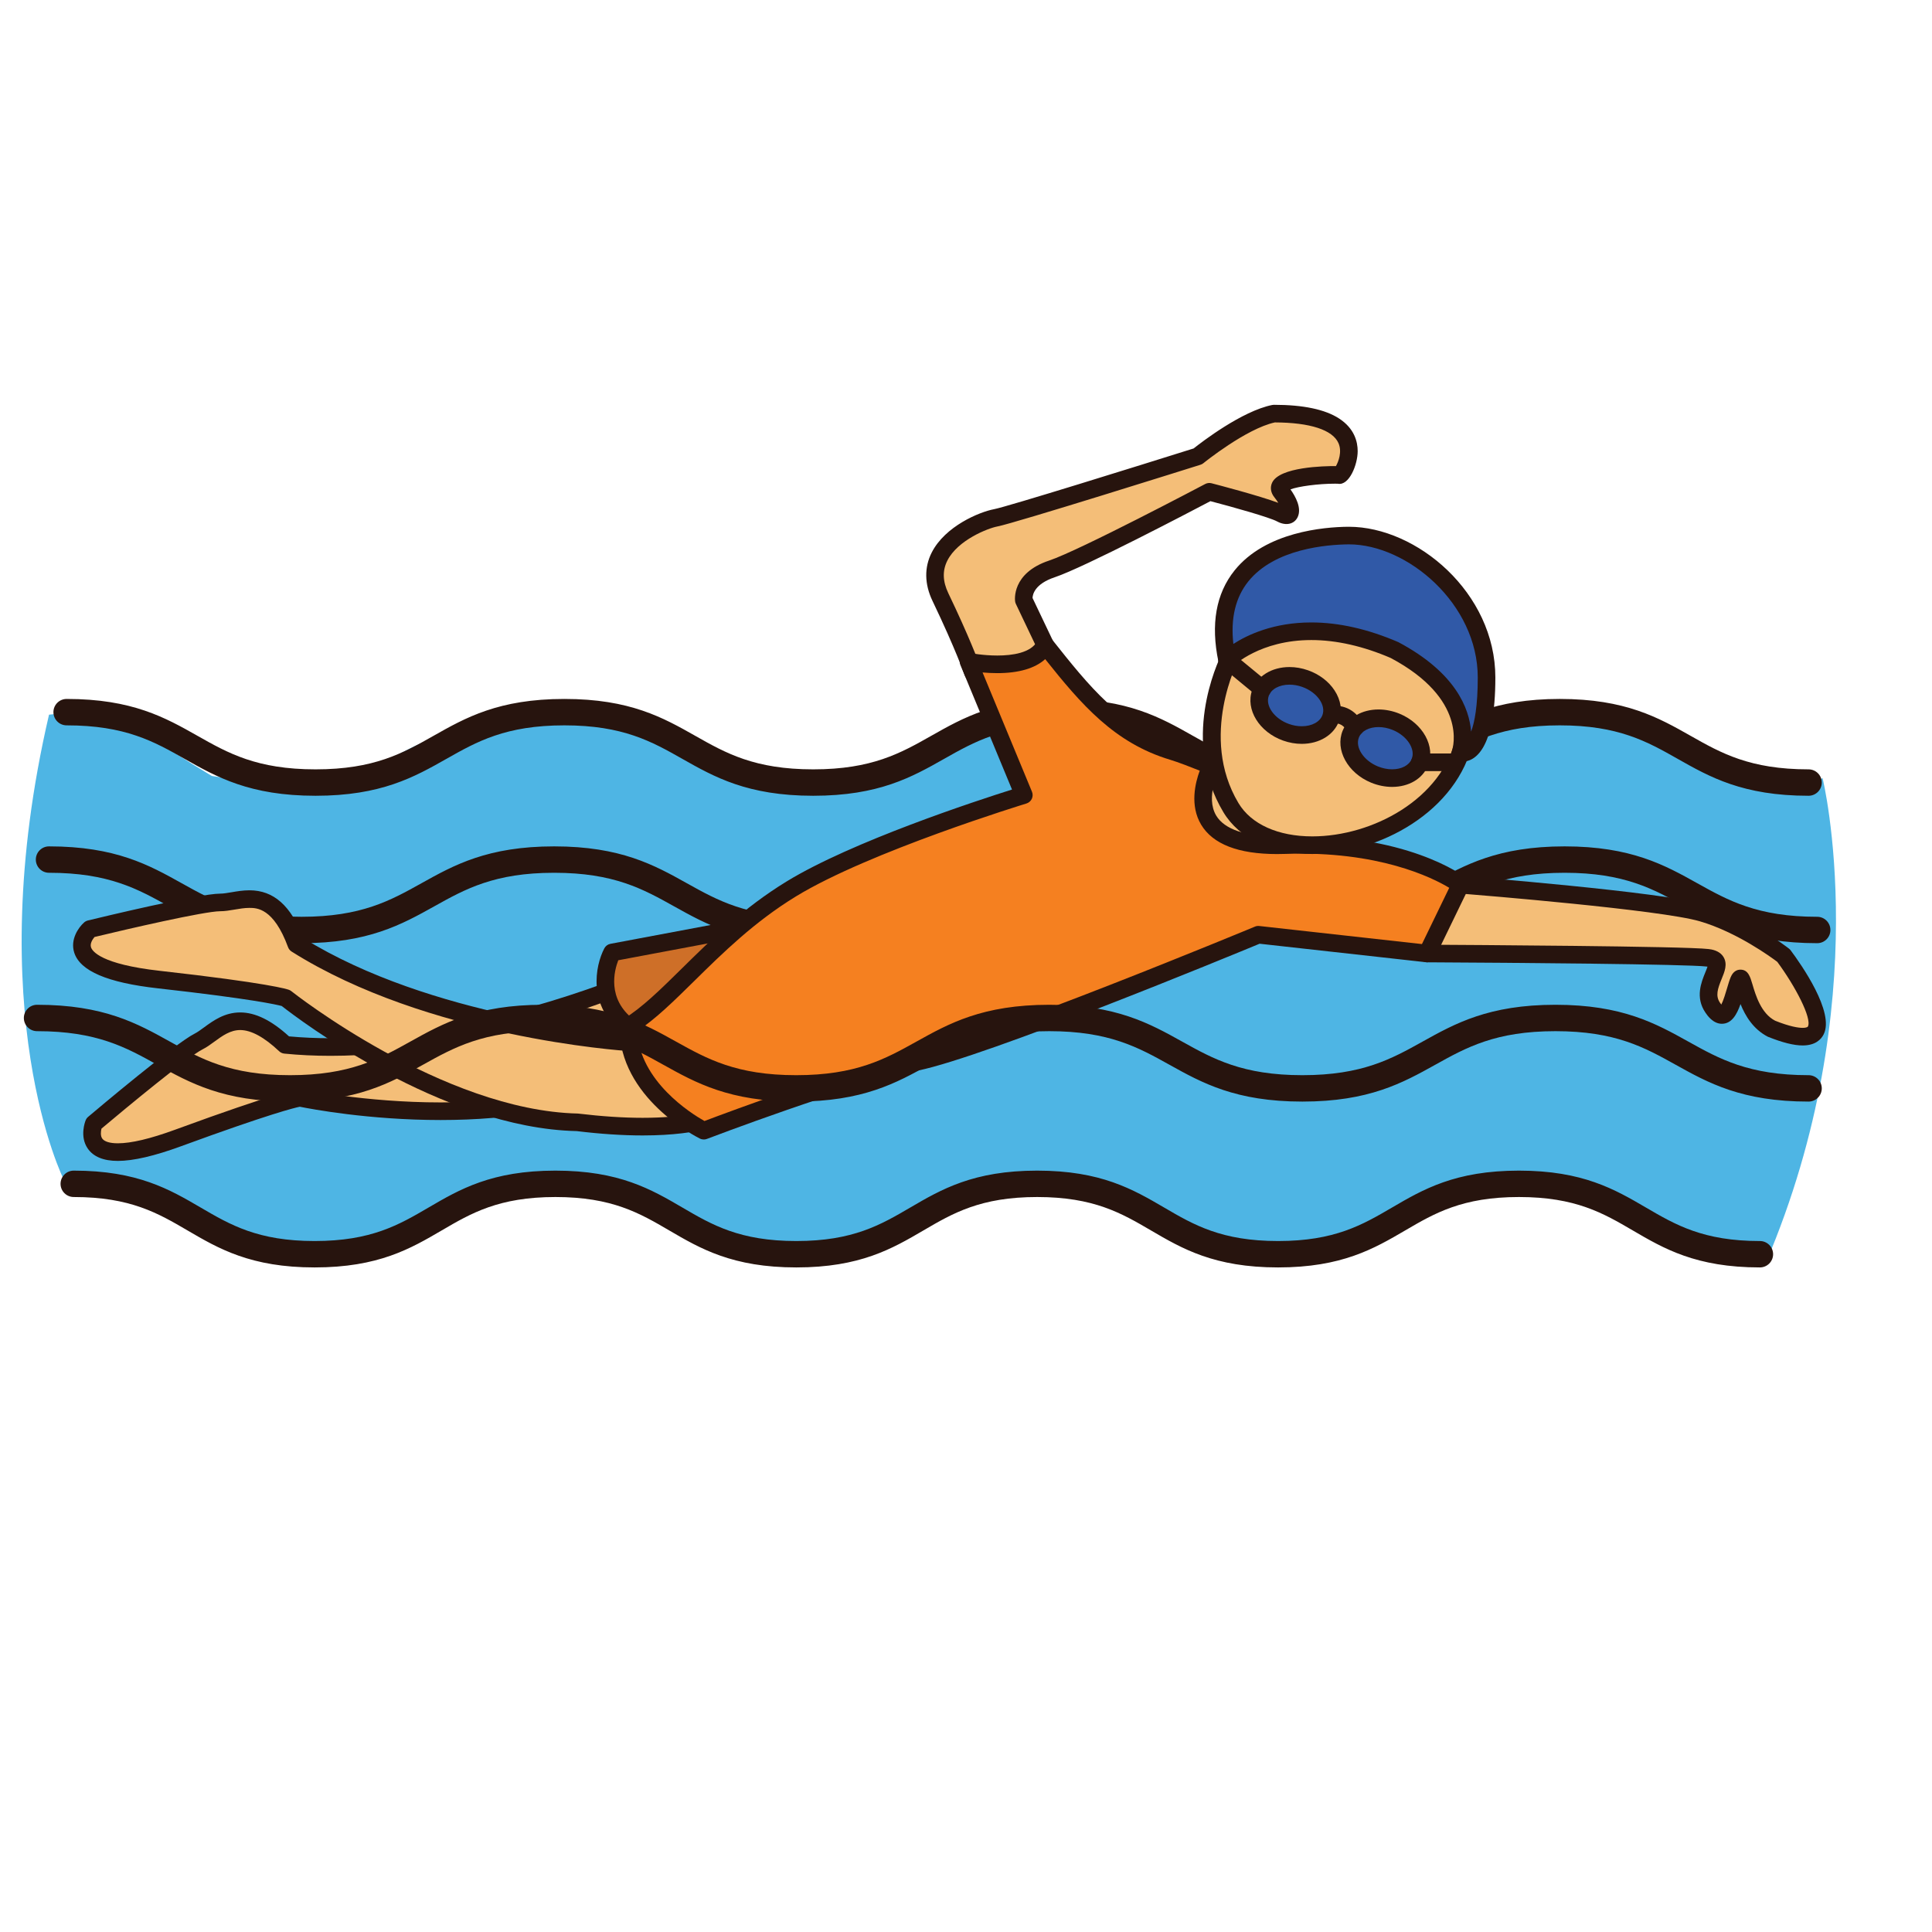
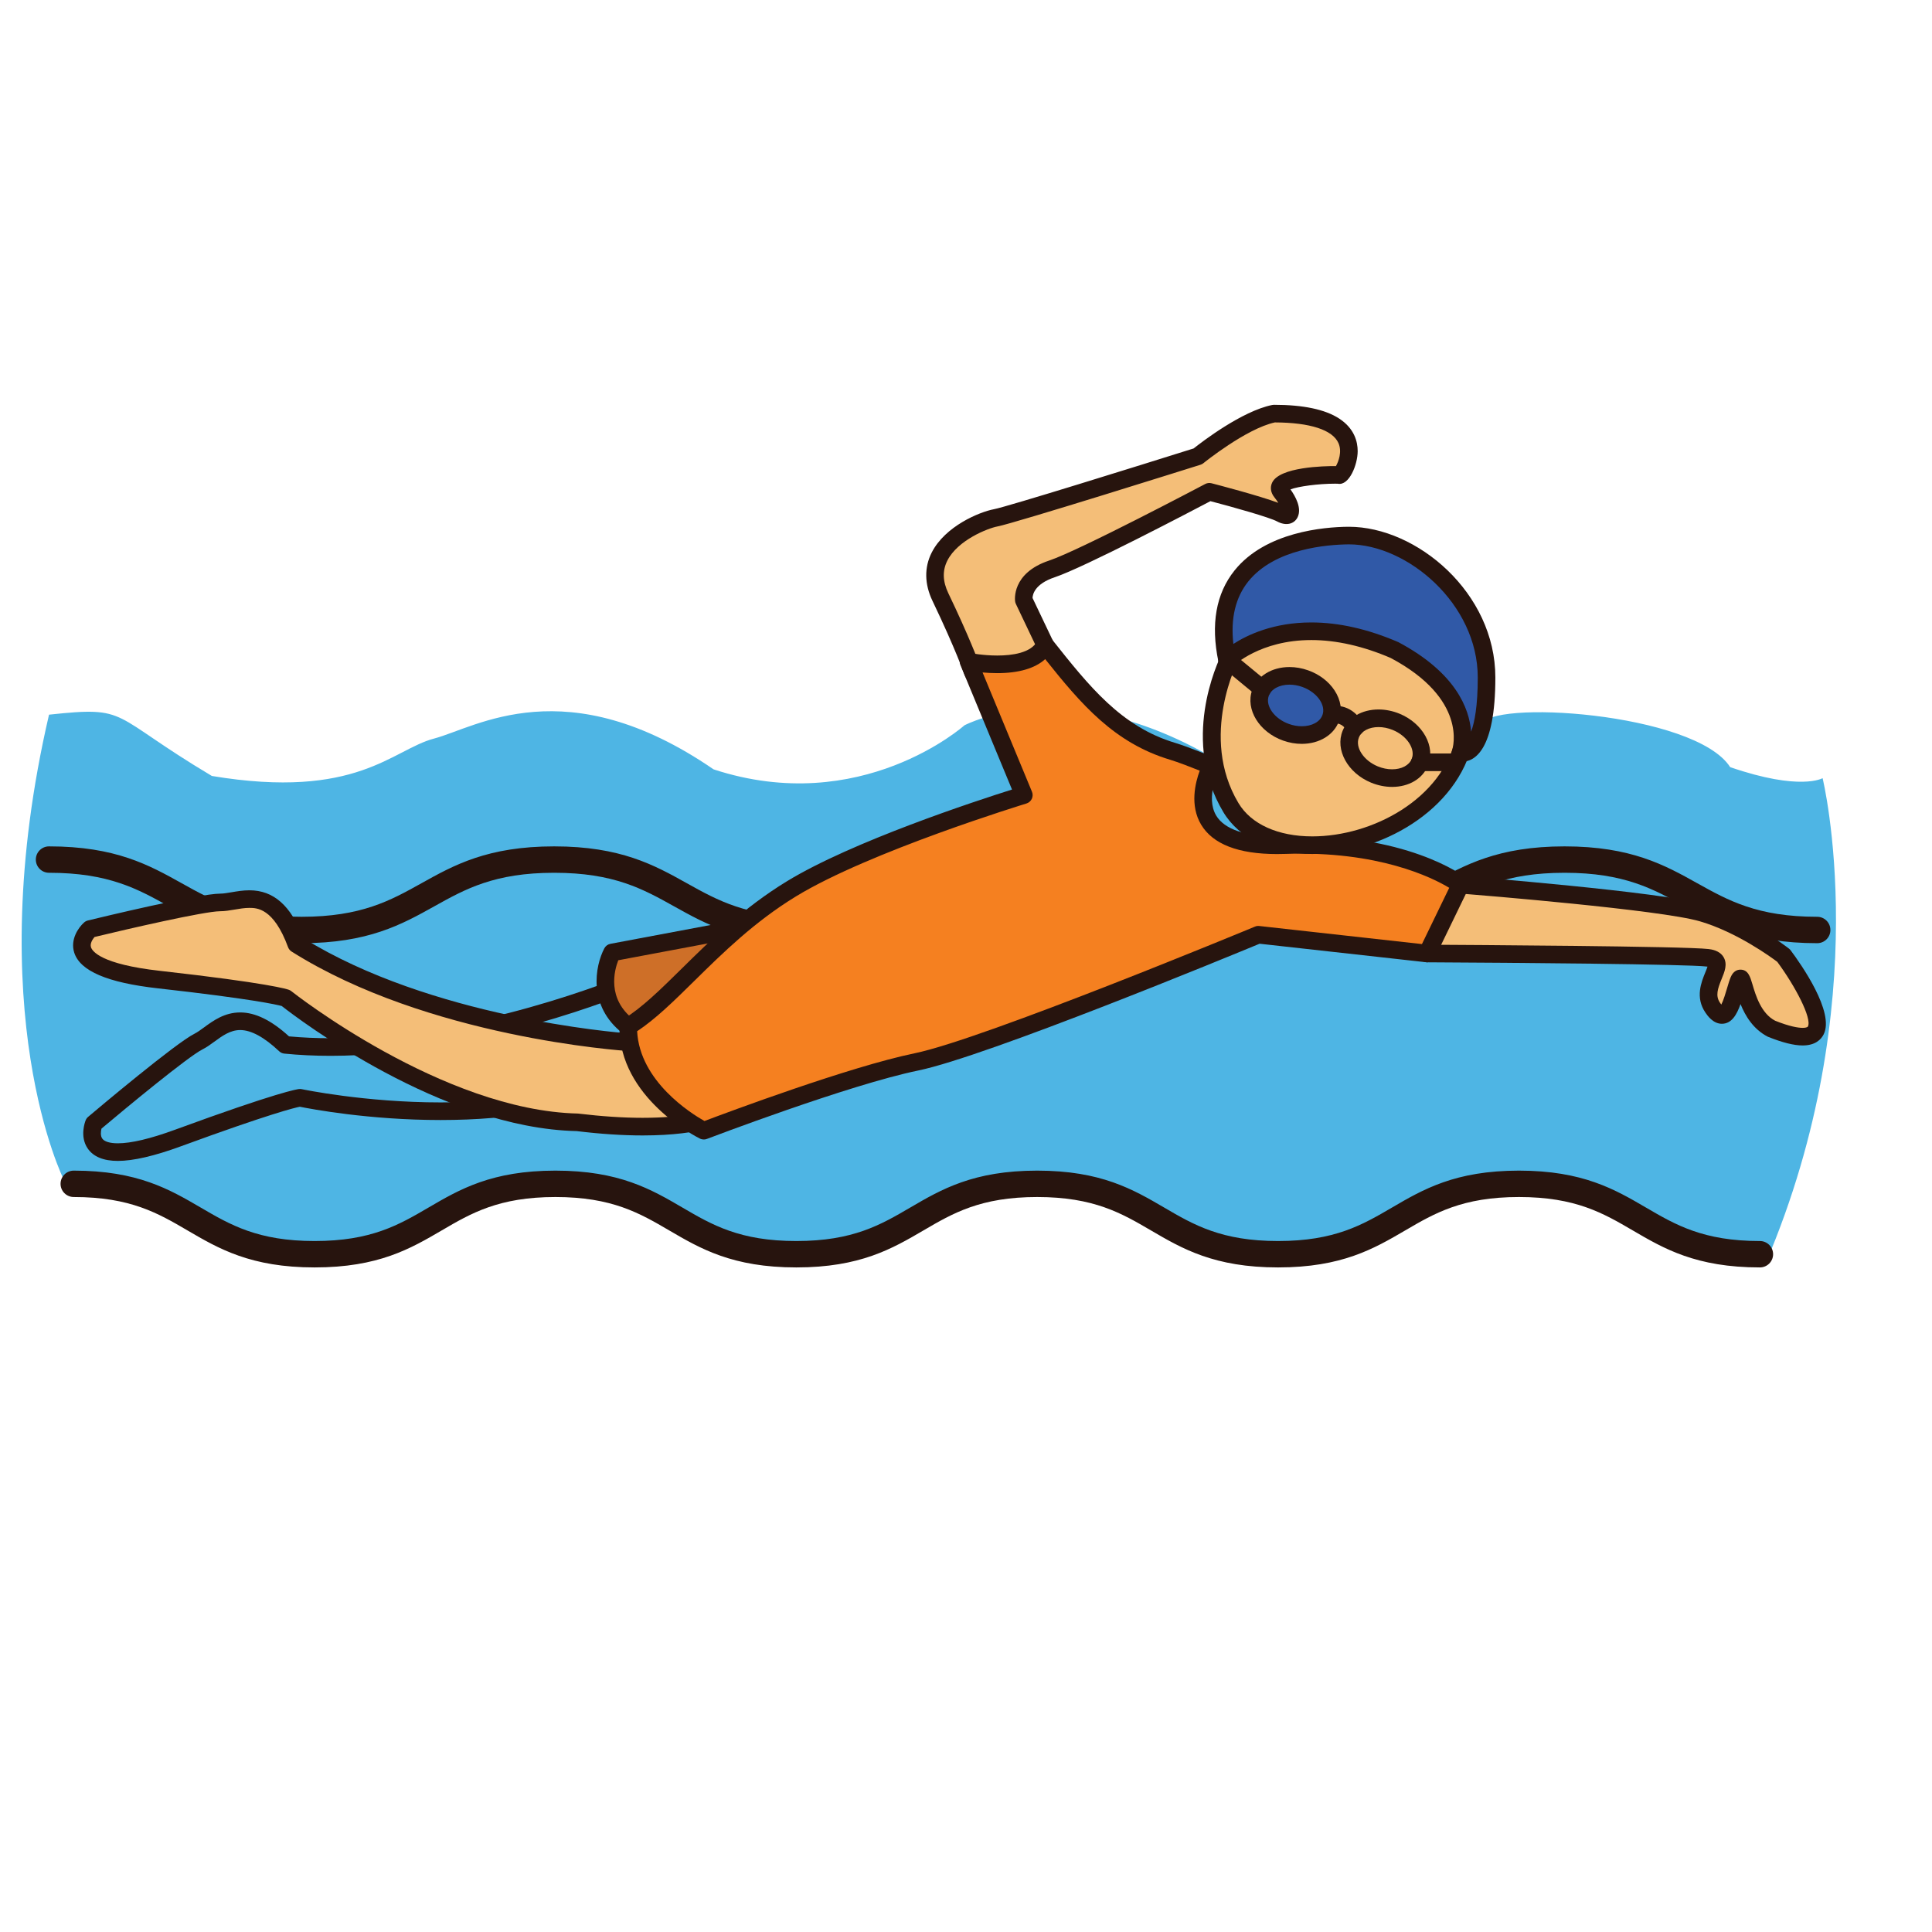
<svg xmlns="http://www.w3.org/2000/svg" version="1.1" id="Layer_1" x="0px" y="0px" width="500px" height="500px" viewBox="0 0 500 500" enable-background="new 0 0 500 500" xml:space="preserve">
  <g id="Layer_1_copy_2">
    <g>
      <path fill="#4EB5E4" d="M46.573,315.482c0,0,37.017,15.178,59.226,4.925c43.851-26.194,54.953-7.974,62.357-9.681    c7.404-1.709,34.169,27.619,65.488,7.688c31.323-19.933,61.889-6.834,61.889-5.127c0,1.71,40.873,24.205,61.943,5.412    c21.07-18.792,59.541-10.253,62.39-5.693c2.846,4.556,37.106,13.873,37.106,13.873c28.854-67.729,14.716-125.492,14.716-125.492    s-5.693,3.417-23.919-2.849c-9.11-14.236-63.211-17.653-64.351-10.819c-1.139,6.833-39.865,25.056-63.781,11.958    c-41.571-27.334-70.047-11.958-70.047-11.958s-26.765,23.917-64.92,11.389c-38.157-26.195-61.505-10.819-72.322-7.972    c-10.823,2.847-19.935,15.945-57.52,9.682c-26.765-15.945-21.07-18.138-42.141-15.86c-17.938,77.17,3.852,120.395,3.852,120.395    C14.261,309.91,38.601,302.383,46.573,315.482z" />
    </g>
    <g>
      <path fill="#C8E9F1" stroke="#27140E" stroke-width="4.556" stroke-linecap="round" stroke-linejoin="round" stroke-miterlimit="10" d="    M366.158,369.057" />
    </g>
    <g>
      <g>
-         <path fill="#F4BE78" d="M162.337,254.613c0,0-47.273,19.922-88.528,15.796c-12.537-11.83-17.608-3.269-22.438-0.856     c-4.824,2.41-27.087,21.223-27.087,21.223s-5.499,13.742,21.769,3.746c27.268-9.996,31.58-10.412,31.58-10.412     s49.172,10.49,81.939-4.963c27.39-9.756,32.942-19.162,32.942-19.162l-9.557-15.374L162.337,254.613z" />
-       </g>
+         </g>
      <g>
        <path fill="#27140E" d="M30.501,300.443c-3.734,0-6.365-1.096-7.821-3.244c-2.092-3.086-0.681-6.852-0.51-7.268     c0.137-0.348,0.355-0.656,0.645-0.896c2.297-1.944,22.612-19.061,27.543-21.52c0.732-0.369,1.572-0.982,2.461-1.634     c2.352-1.72,5.277-3.862,9.345-3.862c3.924,0,8.062,2.027,12.634,6.194c3.43,0.317,7.038,0.478,10.74,0.478     c37.059,0,75.529-16.018,75.915-16.18l20.511-9.956c1.053-0.506,2.317-0.141,2.93,0.851l9.557,15.372     c0.449,0.722,0.458,1.634,0.025,2.363c-0.243,0.412-6.294,10.229-34.14,20.147c-11.973,5.658-27.624,8.574-46.305,8.574     c-18.549,0-33.687-2.884-36.443-3.441c-1.296,0.263-7.781,1.815-30.752,10.233C39.989,299.169,34.491,300.443,30.501,300.443z      M26.26,292.089c-0.17,0.695-0.303,1.843,0.198,2.565c0.546,0.794,1.983,1.231,4.043,1.231c3.455,0,8.424-1.18,14.769-3.503     c26.769-9.816,31.677-10.5,32.145-10.544c0.231-0.021,0.462-0.008,0.693,0.038c0.16,0.035,16.328,3.43,35.923,3.43     c18.004,0,32.998-2.766,44.569-8.223c20.932-7.466,28.805-14.643,31.14-17.253l-7.635-12.277l-18.773,9.108     c-0.503,0.215-39.796,16.585-77.794,16.585c-4.126,0-8.148-0.192-11.953-0.574c-0.501-0.048-0.969-0.263-1.335-0.608     c-3.862-3.642-7.257-5.489-10.086-5.489c-2.579,0-4.651,1.518-6.653,2.983c-1.049,0.767-2.04,1.491-3.118,2.03     C48.731,273.416,32.759,286.609,26.26,292.089z" />
      </g>
    </g>
    <g>
      <path fill="#27140E" d="M470.294,244.097c-17.234,0-25.937-4.851-34.354-9.544c-8.004-4.463-15.568-8.679-31.024-8.679    s-23.021,4.216-31.027,8.679c-8.419,4.693-17.118,9.544-34.353,9.544c-17.232,0-25.938-4.851-34.352-9.544    c-8.008-4.463-15.567-8.679-31.021-8.679s-23.019,4.216-31.021,8.679c-8.418,4.693-17.118,9.544-34.352,9.544    c-17.23,0-25.934-4.851-34.349-9.544c-8.004-4.463-15.568-8.679-31.018-8.679c-15.456,0-23.019,4.216-31.021,8.679    c-8.419,4.693-17.118,9.544-34.353,9.544c-17.227,0-25.927-4.851-34.345-9.544c-8-4.463-15.564-8.679-31.015-8.679    c-1.886,0-3.416-1.528-3.416-3.416s1.53-3.417,3.416-3.417c17.228,0,25.931,4.851,34.345,9.544    c8.004,4.464,15.565,8.679,31.015,8.679c15.457,0,23.019-4.215,31.022-8.679c8.418-4.693,17.117-9.544,34.352-9.544    c17.227,0,25.934,4.851,34.345,9.544c8.007,4.464,15.568,8.679,31.021,8.679c15.456,0,23.018-4.215,31.021-8.679    c8.419-4.693,17.122-9.544,34.353-9.544c17.229,0,25.934,4.851,34.348,9.544c8.008,4.464,15.568,8.679,31.024,8.679    c15.457,0,23.019-4.215,31.024-8.679c8.418-4.693,17.121-9.544,34.354-9.544c17.232,0,25.937,4.851,34.354,9.544    c8.004,4.464,15.569,8.679,31.025,8.679c1.886,0,3.416,1.527,3.416,3.417C473.71,242.57,472.18,244.097,470.294,244.097z" />
    </g>
    <g>
      <path fill="#CE6F28" d="M190.673,240.434l-32.263,6.063c0,0-5.947,11.327,4.177,19.151c10.125,7.822,33.589,10.521,33.589,10.521    l5.934-28.324L190.673,240.434z" />
      <path fill="#27140E" d="M196.179,278.445c-0.087,0-0.177-0.002-0.264-0.016c-0.984-0.111-24.217-2.861-34.721-10.979    c-9.206-7.112-7.163-17.509-4.798-22.013c0.323-0.62,0.91-1.052,1.597-1.181l32.26-6.06c0.571-0.109,1.168,0.01,1.662,0.324    l11.433,7.414c0.789,0.51,1.184,1.457,0.991,2.377l-5.934,28.323C198.184,277.702,197.243,278.445,196.179,278.445z     M160.008,248.512c-1.014,2.615-3.003,9.945,3.972,15.333c7.82,6.045,24.567,8.932,30.399,9.781l5.181-24.721l-9.361-6.063    L160.008,248.512z" />
    </g>
    <g>
      <g>
        <path fill="#F4BE78" d="M162.943,269.75c0,0-51.196-3.292-86.261-25.411c-5.935-16.183-14.294-10.789-19.69-10.789     s-33.716,6.885-33.716,6.885s-11.062,9.839,17.801,13.075c28.862,3.237,32.91,4.793,32.91,4.793s39.305,31.35,75.524,32.16     c28.862,3.508,38.034-2.425,38.034-2.425v-21.851L162.943,269.75z" />
      </g>
      <g>
        <path fill="#27140E" d="M166.312,293.852c-5.188,0-10.93-0.379-17.076-1.127c-34.968-0.773-72.12-29.078-76.328-32.373     c-1.277-0.347-7.776-1.854-32.084-4.576c-13.03-1.463-20.101-4.485-21.615-9.243c-1.081-3.404,1.098-6.503,2.554-7.799     c0.279-0.247,0.613-0.423,0.976-0.513c2.926-0.709,28.747-6.949,34.255-6.949c0.821,0,1.848-0.175,2.933-0.359     c1.393-0.236,2.964-0.505,4.619-0.505c6.274,0,10.733,3.951,14,12.407c32.978,20.459,80.589,24.368,84.316,24.643l24.358-3.525     c0.641-0.104,1.314,0.101,1.815,0.533c0.5,0.434,0.789,1.062,0.789,1.723v21.851c0,0.771-0.392,1.491-1.039,1.912     C188.165,290.348,182.294,293.852,166.312,293.852z M24.463,242.493c-0.469,0.552-1.237,1.662-0.908,2.672     c0.324,0.995,2.567,4.376,17.775,6.08c28.337,3.178,33.03,4.76,33.473,4.93c0.219,0.084,0.424,0.199,0.604,0.345     c0.389,0.311,39.142,30.879,74.156,31.666c6.186,0.74,11.748,1.105,16.749,1.105c11.026,0,16.769-1.783,18.956-2.686v-17.787     L163.271,272c-0.157,0.023-0.318,0.029-0.472,0.023c-2.117-0.14-52.182-3.584-87.332-25.761c-0.424-0.267-0.747-0.667-0.92-1.139     c-3.729-10.16-8.123-10.16-10.003-10.16c-1.27,0-2.586,0.221-3.854,0.44c-1.279,0.218-2.492,0.423-3.698,0.423     C52.901,235.827,32.727,240.492,24.463,242.493z" />
      </g>
    </g>
    <g>
      <g>
-         <polygon fill="#F4BE78" points="324.569,193.627 296.788,204.148 304.339,228.963 338.325,226.806 335.089,193.627    " />
-       </g>
+         </g>
      <g>
        <path fill="#27140E" d="M304.339,231.243c-0.997,0-1.886-0.651-2.177-1.615l-7.555-24.817c-0.352-1.147,0.252-2.368,1.371-2.793     l27.781-10.521c0.262-0.098,0.533-0.147,0.81-0.147h10.52c1.174,0,2.155,0.89,2.269,2.056l3.235,33.179     c0.062,0.616-0.131,1.227-0.531,1.697c-0.401,0.472-0.976,0.759-1.592,0.797l-33.984,2.159     C304.436,231.241,304.388,231.243,304.339,231.243z M299.589,205.523l6.406,21.054l29.835-1.895l-2.809-28.777h-8.035     L299.589,205.523z" />
      </g>
    </g>
    <g>
      <g>
        <path fill="#F4BE78" d="M458.36,266.188c24.812,9.98,3.234-18.882,3.234-18.882s-9.981-7.821-21.041-11.058     c-11.058-3.237-62.578-7.284-62.578-7.284l-20.499,5.125l11.865,12.679c0,0,66.089,0.324,72.561,1.106     c6.474,0.78-2.697,6.984,1.351,12.919c4.046,5.935,5.393-3.776,6.743-7.015C451.344,250.542,451.077,262.409,458.36,266.188z" />
      </g>
      <g>
        <path fill="#27140E" d="M466.526,270.562c-2.28,0-5.231-0.737-9.018-2.261c-3.786-1.954-5.832-5.403-7.063-8.446     c-0.965,2.74-2.293,5.098-4.834,5.098l0,0c-2.281-0.003-3.758-2.166-4.241-2.878c-2.688-3.942-1.085-7.858-0.025-10.451     c0.177-0.433,0.413-1.015,0.556-1.45c-0.077-0.013-0.167-0.029-0.271-0.039c-5.014-0.606-49.482-0.979-72.296-1.091     c-0.629,0-1.223-0.263-1.652-0.719l-11.869-12.678c-0.553-0.59-0.747-1.428-0.521-2.201c0.229-0.776,0.851-1.373,1.634-1.566     l20.499-5.126c0.237-0.059,0.48-0.08,0.729-0.062c2.113,0.167,51.886,4.103,63.044,7.37c11.347,3.32,21.382,11.119,21.804,11.45     c0.157,0.125,0.299,0.269,0.418,0.43c2.733,3.653,11.417,16.014,8.545,21.744C471.308,268.998,469.831,270.562,466.526,270.562z      M450.423,250.945c1.988,0,2.524,1.826,3.096,3.757c0.835,2.83,2.229,7.563,5.888,9.461c3.778,1.511,5.977,1.845,7.121,1.845     c0.571,0,1.231-0.097,1.366-0.361c1.065-2.127-3.295-10.453-7.937-16.725c-1.537-1.161-10.455-7.684-20.04-10.491     c-10.227-2.989-57.094-6.794-61.751-7.168l-16.381,4.095l8.553,9.137c8.557,0.045,65.671,0.373,71.841,1.117     c0.705,0.086,2.853,0.343,3.889,2.107c1.062,1.807,0.263,3.75-0.508,5.631c-1.045,2.561-1.643,4.373-0.427,6.158     c0.132,0.189,0.244,0.342,0.343,0.467c0.55-1.057,1.152-3.097,1.475-4.189c0.316-1.078,0.619-2.1,0.946-2.883     C448.565,251.287,449.641,250.945,450.423,250.945z" />
      </g>
    </g>
    <g>
-       <path fill="#27140E" d="M468.054,205.943c-16.995,0-25.576-4.857-33.876-9.555c-7.876-4.458-15.313-8.668-30.515-8.668    s-22.64,4.21-30.519,8.668c-8.299,4.698-16.881,9.555-33.877,9.555c-17.002,0-25.584-4.857-33.887-9.555    c-7.872-4.458-15.314-8.668-30.514-8.668c-15.203,0-22.643,4.21-30.522,8.668c-8.299,4.698-16.88,9.555-33.882,9.555    c-17,0-25.581-4.857-33.883-9.555c-7.877-4.458-15.315-8.668-30.516-8.668c-15.205,0-22.648,4.21-30.523,8.668    c-8.303,4.698-16.885,9.555-33.886,9.555c-17.003,0-25.588-4.857-33.891-9.555c-7.878-4.458-15.318-8.668-30.521-8.668    c-1.887,0-3.417-1.53-3.417-3.417c0-1.887,1.53-3.417,3.417-3.417c17.002,0,25.587,4.858,33.889,9.555    c7.88,4.458,15.319,8.668,30.522,8.668c15.198,0,22.641-4.211,30.521-8.668c8.302-4.696,16.884-9.555,33.889-9.555    c16.996,0,25.582,4.858,33.884,9.555c7.875,4.458,15.314,8.668,30.515,8.668c15.199,0,22.642-4.211,30.518-8.667    c8.303-4.698,16.884-9.556,33.887-9.556c16.997,0,25.58,4.858,33.882,9.555c7.877,4.458,15.316,8.668,30.519,8.668    c15.196,0,22.64-4.211,30.513-8.667c8.302-4.698,16.883-9.556,33.883-9.556c16.999,0,25.58,4.858,33.879,9.556    c7.877,4.456,15.316,8.667,30.512,8.667c1.888,0,3.42,1.53,3.42,3.418C471.474,204.413,469.94,205.943,468.054,205.943z" />
-     </g>
+       </g>
    <g>
      <g>
        <path fill="#F4BE78" d="M270.492,166.924l-5.527-11.599c0,0-0.814-5.394,7.275-8.09c8.095-2.698,40.731-19.96,40.731-19.96     s15.643,4.045,18.609,5.664s3.237-1.618,0-5.664s14.296-4.586,15.105-4.316c0.81,0.271,10.789-15.915-16.991-15.915     c-8.095,1.618-19.694,11.06-19.694,11.06s-48.011,15.105-52.326,15.915c-4.313,0.81-20.502,7.552-14.298,20.499     c6.204,12.948,8.434,19.503,8.434,19.503l13.153,15.023L270.492,166.924z" />
      </g>
      <g>
        <path fill="#27140E" d="M264.965,191.321c-0.646,0-1.273-0.278-1.713-0.778l-13.153-15.023c-0.195-0.223-0.346-0.484-0.443-0.767     c-0.021-0.064-2.277-6.616-8.331-19.251c-2.078-4.337-2.149-8.66-0.202-12.499c3.472-6.844,12.367-10.519,16.133-11.225     c3.396-0.637,38.041-11.438,51.656-15.72c2.064-1.639,12.502-9.682,20.335-11.249c0.147-0.03,0.299-0.045,0.45-0.045     c7.576,0,13.248,1.193,16.867,3.55c3.969,2.583,4.803,6.015,4.803,8.44c0,3.524-2.221,9.01-5.117,8.438     c-0.154-0.013-0.4-0.016-0.718-0.016c-4.344,0-9.506,0.693-11.562,1.477c1.28,1.788,2.989,4.84,1.858,7.191     c-0.861,1.793-3.003,2.36-5.336,1.093c-1.889-1.03-11.223-3.664-17.237-5.237c-5.142,2.708-32.728,17.172-40.292,19.694     c-5.158,1.72-5.71,4.445-5.742,5.364l5.329,11.186c0.228,0.477,0.282,1.019,0.149,1.53l-5.523,22.119     c-0.205,0.823-0.851,1.463-1.672,1.664C265.324,191.3,265.145,191.321,264.965,191.321z M253.812,172.849l10,11.417l4.27-17.101     l-5.171-10.861c-0.099-0.202-0.163-0.417-0.195-0.638c-0.048-0.298-0.993-7.329,8.804-10.595     c7.823-2.606,40.062-19.641,40.386-19.812c0.504-0.268,1.088-0.333,1.637-0.193c1.404,0.365,12.302,3.204,17.274,5.069     c-0.258-0.425-0.584-0.906-1.011-1.44c-0.954-1.19-1.162-2.58-0.564-3.814c1.94-4.039,13.419-4.283,16.499-4.259     c0.673-1.172,1.623-3.72,0.661-5.925c-1.495-3.438-7.345-5.343-16.471-5.375c-7.438,1.613-18.379,10.458-18.49,10.548     c-0.223,0.182-0.479,0.319-0.755,0.406c-1.964,0.62-48.19,15.155-52.59,15.98c-2.39,0.448-10.214,3.488-12.912,8.807     c-1.318,2.6-1.235,5.372,0.247,8.471C250.809,164.747,253.214,171.169,253.812,172.849z" />
      </g>
    </g>
    <g>
      <path fill="#F58020" d="M313.509,198.215c0,0-11.595,21.577,19.154,20.499c30.749-1.08,45.312,10.25,45.312,10.25l-8.634,17.803    l-43.695-4.857c0,0-70.131,29.136-88.474,32.908c-18.341,3.779-55.024,17.805-55.024,17.805s-19.704-9.711-19.562-26.973    c11.472-7.014,22.777-23.74,42.211-35.606c19.428-11.868,60.167-24.276,60.167-24.276l-14.302-34.527    c0,0,15.922,3.237,19.829-4.316c9.843,12.408,18.369,23.131,32.975,27.514C306.867,195.459,313.509,198.215,313.509,198.215z" />
      <path fill="#27140E" d="M182.149,294.9c-0.347,0-0.693-0.077-1.008-0.234c-0.856-0.424-20.986-10.555-20.832-29.036    c0.007-0.786,0.417-1.515,1.091-1.925c4.754-2.906,9.56-7.639,15.119-13.118c7.439-7.33,15.873-15.639,27.092-22.488    c16.957-10.357,49.192-20.894,58.296-23.767l-13.349-32.22c-0.324-0.778-0.189-1.669,0.347-2.32    c0.533-0.649,1.382-0.952,2.207-0.786c0.035,0.007,3.24,0.645,6.98,0.645c3.844,0,8.762-0.654,10.375-3.774    c0.355-0.687,1.033-1.145,1.803-1.221c0.762-0.079,1.523,0.245,2.006,0.852c9.602,12.105,17.895,22.561,31.847,26.747    c3.474,1.042,9.985,3.74,10.262,3.854c0.593,0.247,1.057,0.735,1.271,1.339c0.218,0.606,0.167,1.277-0.139,1.843    c-0.035,0.064-3.646,6.984-0.754,11.799c2.12,3.521,7.556,5.384,15.727,5.384l0,0c0.677,0,1.37-0.013,2.095-0.039    c31.227-1.076,46.199,10.267,46.792,10.73c0.848,0.659,1.12,1.824,0.648,2.791l-8.63,17.803c-0.418,0.866-1.331,1.376-2.301,1.271    l-43.111-4.793c-7.052,2.923-70.651,29.17-88.346,32.812c-17.952,3.695-54.306,17.561-54.671,17.698    C182.701,294.852,182.426,294.9,182.149,294.9z M164.891,266.88c0.687,12.957,13.917,21.263,17.422,23.239    c6.071-2.294,37.547-14.061,54.402-17.532c17.924-3.688,87.36-32.487,88.061-32.779c0.355-0.151,0.74-0.208,1.127-0.16    l42.095,4.677l7.062-14.56c-4.393-2.654-18.348-9.612-42.312-8.775c-0.78,0.027-1.527,0.04-2.256,0.04l0,0    c-10.017,0-16.624-2.562-19.644-7.616c-2.961-4.951-1.532-10.799-0.354-13.967c-2.208-0.882-5.604-2.206-7.678-2.827    c-14.41-4.326-22.971-14.292-32.32-26.034c-2.631,2.38-6.844,3.622-12.398,3.622c-1.377,0-2.677-0.074-3.809-0.176l12.783,30.864    c0.248,0.594,0.23,1.263-0.041,1.845c-0.276,0.58-0.783,1.019-1.398,1.206c-0.404,0.124-40.685,12.462-59.644,24.042    c-10.77,6.576-19.004,14.689-26.271,21.846C174.367,259.102,169.696,263.702,164.891,266.88z" />
    </g>
    <g>
      <g>
        <path fill="#F4BE78" d="M318.558,169.554c0,0-11.139,20.836,0,39.449c11.14,18.612,54.564,9.356,60.497-17.845     c5.936-27.201-14.296-40.418-14.296-40.418S321.987,143.863,318.558,169.554z" />
      </g>
      <g>
        <path fill="#27140E" d="M339.622,221.011C339.622,221.011,339.625,221.011,339.622,221.011c-10.507,0-18.899-3.951-23.021-10.837     c-10.965-18.332-1.779-38.262-0.245-41.319c2.056-13.693,14.916-21.229,36.283-21.229c7.021,0,12.266,0.831,12.483,0.866     c0.313,0.051,0.615,0.167,0.885,0.342c0.216,0.141,21.472,14.404,15.274,42.811C377.271,210.025,356.951,221.011,339.622,221.011     z M352.639,152.183c-13.442,0-29.872,3.067-31.821,17.673c-0.039,0.268-0.122,0.531-0.248,0.77     c-0.104,0.199-10.377,19.958-0.058,37.208c3.278,5.479,10.243,8.622,19.11,8.622c15.526,0,33.687-9.645,37.209-25.783     c5.13-23.523-10.173-35.768-12.929-37.755C362.466,152.72,358.076,152.183,352.639,152.183z" />
      </g>
    </g>
    <g>
      <g>
        <path fill="#3059A7" d="M317.557,170.767c0,0,14.834-14.838,43.428-2.492c22.115,11.757,16.992,26.554,16.992,26.554     s6.743,1.667,6.743-19.495c0-21.165-20.229-36.896-35.876-36.73C333.601,138.764,312.16,145.039,317.557,170.767z" />
      </g>
      <g>
        <path fill="#27140E" d="M378.316,197.139c-0.428,0-0.738-0.061-0.887-0.098c-0.622-0.154-1.15-0.562-1.456-1.125     c-0.305-0.563-0.361-1.227-0.15-1.832c0.171-0.518,4.059-13.185-15.911-23.801c-7.087-3.051-14.055-4.64-20.541-4.64     c-13.316,0-20.137,6.667-20.203,6.734c-0.595,0.592-1.464,0.81-2.263,0.573c-0.799-0.239-1.408-0.898-1.578-1.716     c-2.031-9.687-0.626-17.628,4.18-23.611c8.037-10.003,23.179-11.233,29.315-11.297l0.27-0.001     c17.528,0,37.905,17.039,37.905,39.009C386.997,194.306,381.56,197.139,378.316,197.139z M339.371,161.088     c7.112,0,14.687,1.715,22.514,5.094c14.876,7.903,18.365,17.177,18.837,23.168c0.906-2.422,1.721-6.65,1.721-14.018     c0-19.086-18.243-34.454-33.351-34.454c-5.71,0.06-19.214,1.11-26.033,9.597c-3.316,4.132-4.612,9.562-3.865,16.176     C322.859,164.284,329.616,161.088,339.371,161.088z" />
      </g>
    </g>
    <g>
      <g>
        <path fill="#3059A7" d="M344.408,185.787c-1.354,3.839-6.532,5.512-11.558,3.736c-5.025-1.777-8.006-6.326-6.652-10.169     c1.356-3.836,6.535-5.509,11.562-3.732C342.788,177.395,345.765,181.945,344.408,185.787z" />
      </g>
      <g>
        <path fill="#27140E" d="M336.892,192.509c-1.606,0-3.225-0.281-4.8-0.839c-6.204-2.193-9.81-8.057-8.038-13.074     c1.279-3.624,5.074-5.966,9.662-5.966c1.61,0,3.228,0.284,4.806,0.843c2.896,1.023,5.336,2.872,6.861,5.208     c1.655,2.529,2.069,5.32,1.175,7.863C345.277,190.169,341.485,192.509,336.892,192.509z M333.716,177.188     c-2.635,0-4.739,1.148-5.371,2.925c-0.914,2.604,1.495,5.93,5.266,7.261c1.088,0.385,2.19,0.579,3.281,0.579     c2.635,0,4.741-1.148,5.367-2.926c0.417-1.172,0.173-2.54-0.688-3.853c-0.968-1.483-2.638-2.725-4.567-3.407     C335.913,177.384,334.806,177.188,333.716,177.188z" />
      </g>
    </g>
    <g>
      <g>
-         <path fill="#3059A7" d="M367.454,197.284c-1.543,3.771-6.798,5.188-11.727,3.169c-4.937-2.019-7.688-6.711-6.146-10.48     c1.544-3.769,6.795-5.186,11.729-3.167S368.994,193.517,367.454,197.284z" />
-       </g>
+         </g>
      <g>
        <path fill="#27140E" d="M360.268,203.651c-1.792,0-3.662-0.377-5.401-1.088c-6.088-2.492-9.405-8.527-7.392-13.453     c1.391-3.392,4.95-5.5,9.294-5.5c1.794,0,3.663,0.376,5.405,1.089c6.089,2.491,9.403,8.523,7.389,13.447     C368.173,201.543,364.612,203.651,360.268,203.651z M356.769,188.166c-2.458,0-4.404,1.023-5.078,2.67     c-1.047,2.556,1.199,5.996,4.902,7.511c1.195,0.491,2.467,0.749,3.675,0.749c2.458,0,4.402-1.025,5.078-2.674     c1.043-2.555-1.197-5.992-4.897-7.505C359.251,188.424,357.978,188.166,356.769,188.166z" />
      </g>
    </g>
    <g>
      <path fill="#3059A7" d="M344.738,185.088c0,0,3.525-1.107,5.973,3.134" />
      <path fill="#27140E" d="M350.715,190.5c-0.789,0-1.554-0.408-1.976-1.139c-1.408-2.439-3.064-2.167-3.379-2.083    c-1.185,0.308-2.444-0.393-2.781-1.578c-0.336-1.187,0.302-2.416,1.476-2.785c1.826-0.571,5.975-0.437,8.63,4.169    c0.633,1.089,0.258,2.483-0.834,3.112C351.494,190.401,351.103,190.5,350.715,190.5z" />
    </g>
    <g>
      <line fill="none" x1="367.454" y1="197.284" x2="375.817" y2="197.284" />
      <path fill="#27140E" d="M375.817,199.562h-8.363c-1.261,0-2.277-1.02-2.277-2.278c0-1.257,1.018-2.277,2.277-2.277h8.363    c1.261,0,2.276,1.02,2.276,2.277C378.095,198.542,377.078,199.562,375.817,199.562z" />
    </g>
    <g>
      <line fill="none" x1="326.706" y1="178.315" x2="317.557" y2="170.767" />
      <path fill="#27140E" d="M326.706,180.593c-0.511,0-1.023-0.17-1.45-0.521l-9.148-7.548c-0.974-0.8-1.109-2.236-0.31-3.207    c0.803-0.969,2.234-1.112,3.208-0.308l9.153,7.548c0.969,0.801,1.106,2.238,0.305,3.207    C328.012,180.311,327.363,180.593,326.706,180.593z" />
    </g>
    <g>
-       <path fill="#27140E" d="M468.054,285.089c-17.262,0-25.979-4.851-34.411-9.54c-8.021-4.466-15.601-8.682-31.089-8.682    c-15.492,0-23.068,4.216-31.093,8.682c-8.431,4.689-17.15,9.54-34.412,9.54c-17.26,0-25.979-4.851-34.409-9.54    c-8.021-4.466-15.598-8.682-31.085-8.682c-15.486,0-23.062,4.216-31.083,8.682c-8.43,4.689-17.149,9.54-34.412,9.54    c-17.259,0-25.976-4.851-34.405-9.54c-8.023-4.466-15.598-8.682-31.086-8.682c-15.488,0-23.065,4.216-31.086,8.682    c-8.431,4.689-17.146,9.54-34.409,9.54c-17.256,0-25.972-4.851-34.402-9.54c-8.021-4.466-15.598-8.682-31.079-8.682    c-1.886,0-3.42-1.53-3.42-3.417c0-1.886,1.534-3.416,3.42-3.416c17.259,0,25.972,4.851,34.403,9.544    c8.02,4.462,15.597,8.678,31.078,8.678c15.488,0,23.066-4.216,31.086-8.678c8.431-4.693,17.15-9.544,34.409-9.544    c17.259,0,25.979,4.851,34.409,9.544c8.021,4.462,15.597,8.678,31.082,8.678c15.488,0,23.065-4.216,31.089-8.678    c8.431-4.693,17.147-9.544,34.407-9.544c17.262,0,25.979,4.851,34.408,9.544c8.023,4.462,15.602,8.678,31.086,8.678    c15.491,0,23.069-4.216,31.089-8.678c8.435-4.693,17.152-9.544,34.416-9.544c17.263,0,25.979,4.851,34.412,9.544    c8.023,4.462,15.601,8.678,31.088,8.678c1.888,0,3.42,1.53,3.42,3.416C471.474,283.559,469.94,285.089,468.054,285.089z" />
-     </g>
+       </g>
    <g>
      <path fill="#27140E" d="M455.459,328.009c-16.515,0-24.846-4.866-32.901-9.575c-7.603-4.445-14.784-8.646-29.445-8.646    c-14.66,0-21.847,4.199-29.449,8.646c-8.056,4.709-16.387,9.575-32.898,9.575c-16.508,0-24.839-4.866-32.892-9.575    c-7.605-4.445-14.789-8.646-29.446-8.646s-21.84,4.199-29.443,8.646c-8.056,4.709-16.384,9.575-32.895,9.575    c-16.509,0-24.837-4.866-32.896-9.575c-7.603-4.445-14.782-8.646-29.443-8.646c-14.653,0-21.839,4.199-29.439,8.646    c-8.055,4.709-16.383,9.575-32.892,9.575c-16.509,0-24.837-4.866-32.893-9.575c-7.599-4.445-14.782-8.646-29.438-8.646    c-1.888,0-3.417-1.53-3.417-3.416c0-1.887,1.529-3.416,3.417-3.416c16.508,0,24.836,4.869,32.889,9.578    c7.603,4.443,14.785,8.643,29.442,8.643c14.657,0,21.84-4.199,29.443-8.643c8.052-4.709,16.38-9.578,32.888-9.578    c16.512,0,24.84,4.869,32.896,9.578c7.604,4.443,14.785,8.643,29.443,8.643c14.66,0,21.841-4.199,29.443-8.643    c8.055-4.709,16.383-9.578,32.895-9.578c16.509,0,24.837,4.869,32.893,9.578c7.605,4.443,14.789,8.643,29.445,8.643    c14.661,0,21.845-4.199,29.45-8.643c8.055-4.709,16.386-9.578,32.897-9.578c16.511,0,24.84,4.869,32.896,9.578    c7.606,4.443,14.789,8.643,29.452,8.643c1.887,0,3.417,1.53,3.417,3.418C458.876,326.479,457.346,328.009,455.459,328.009z" />
    </g>
  </g>
</svg>